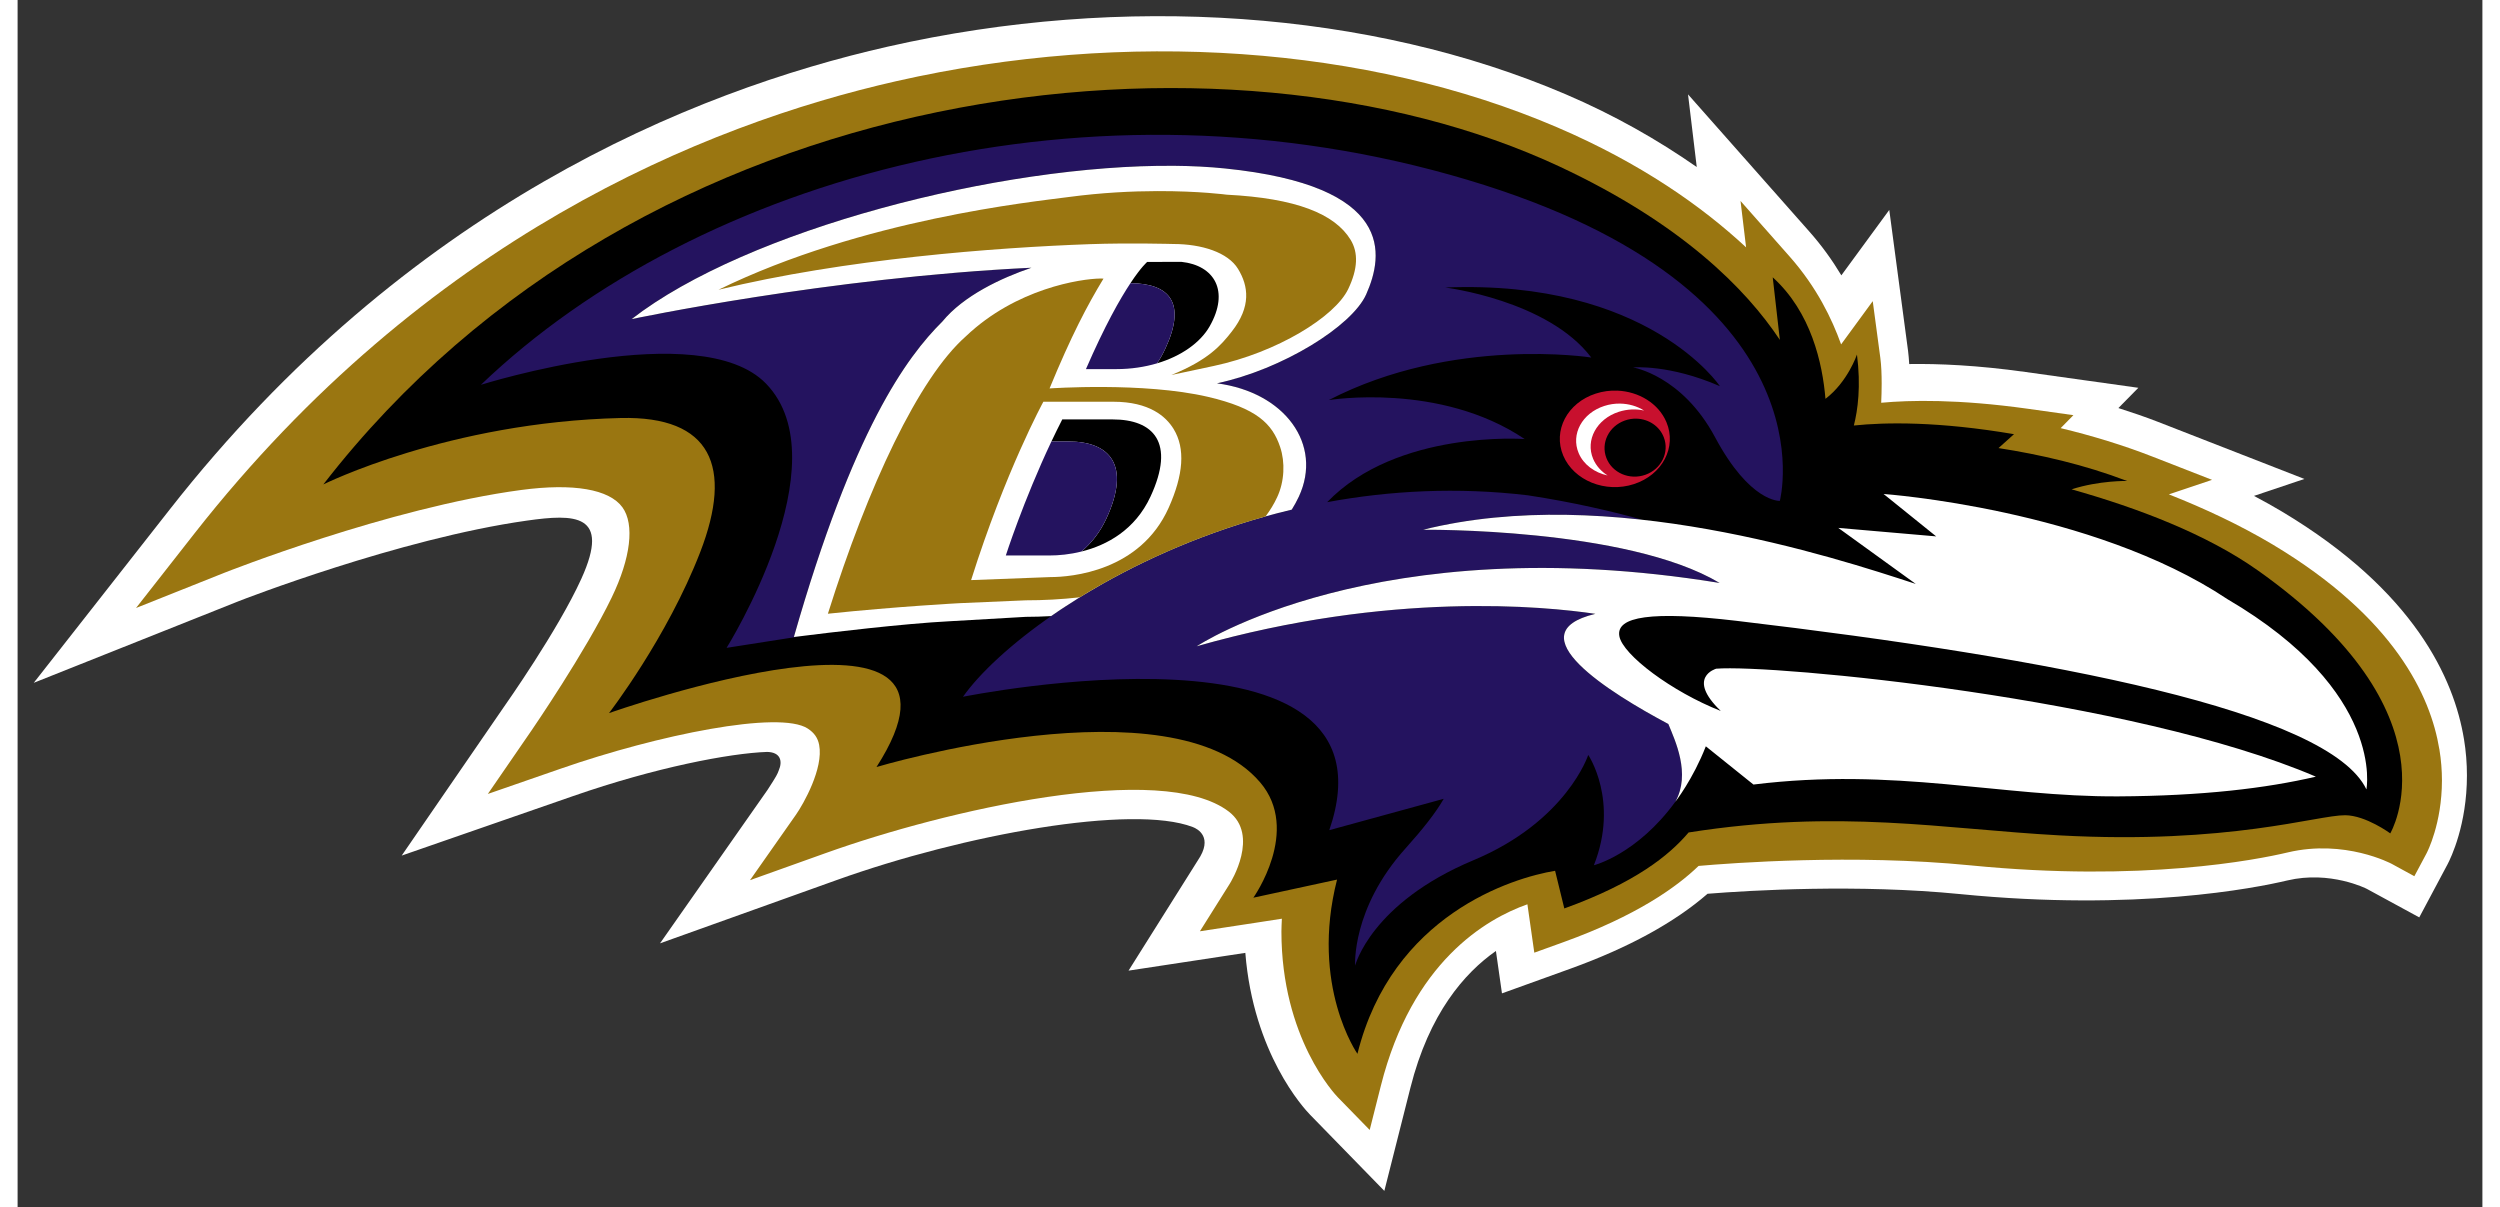
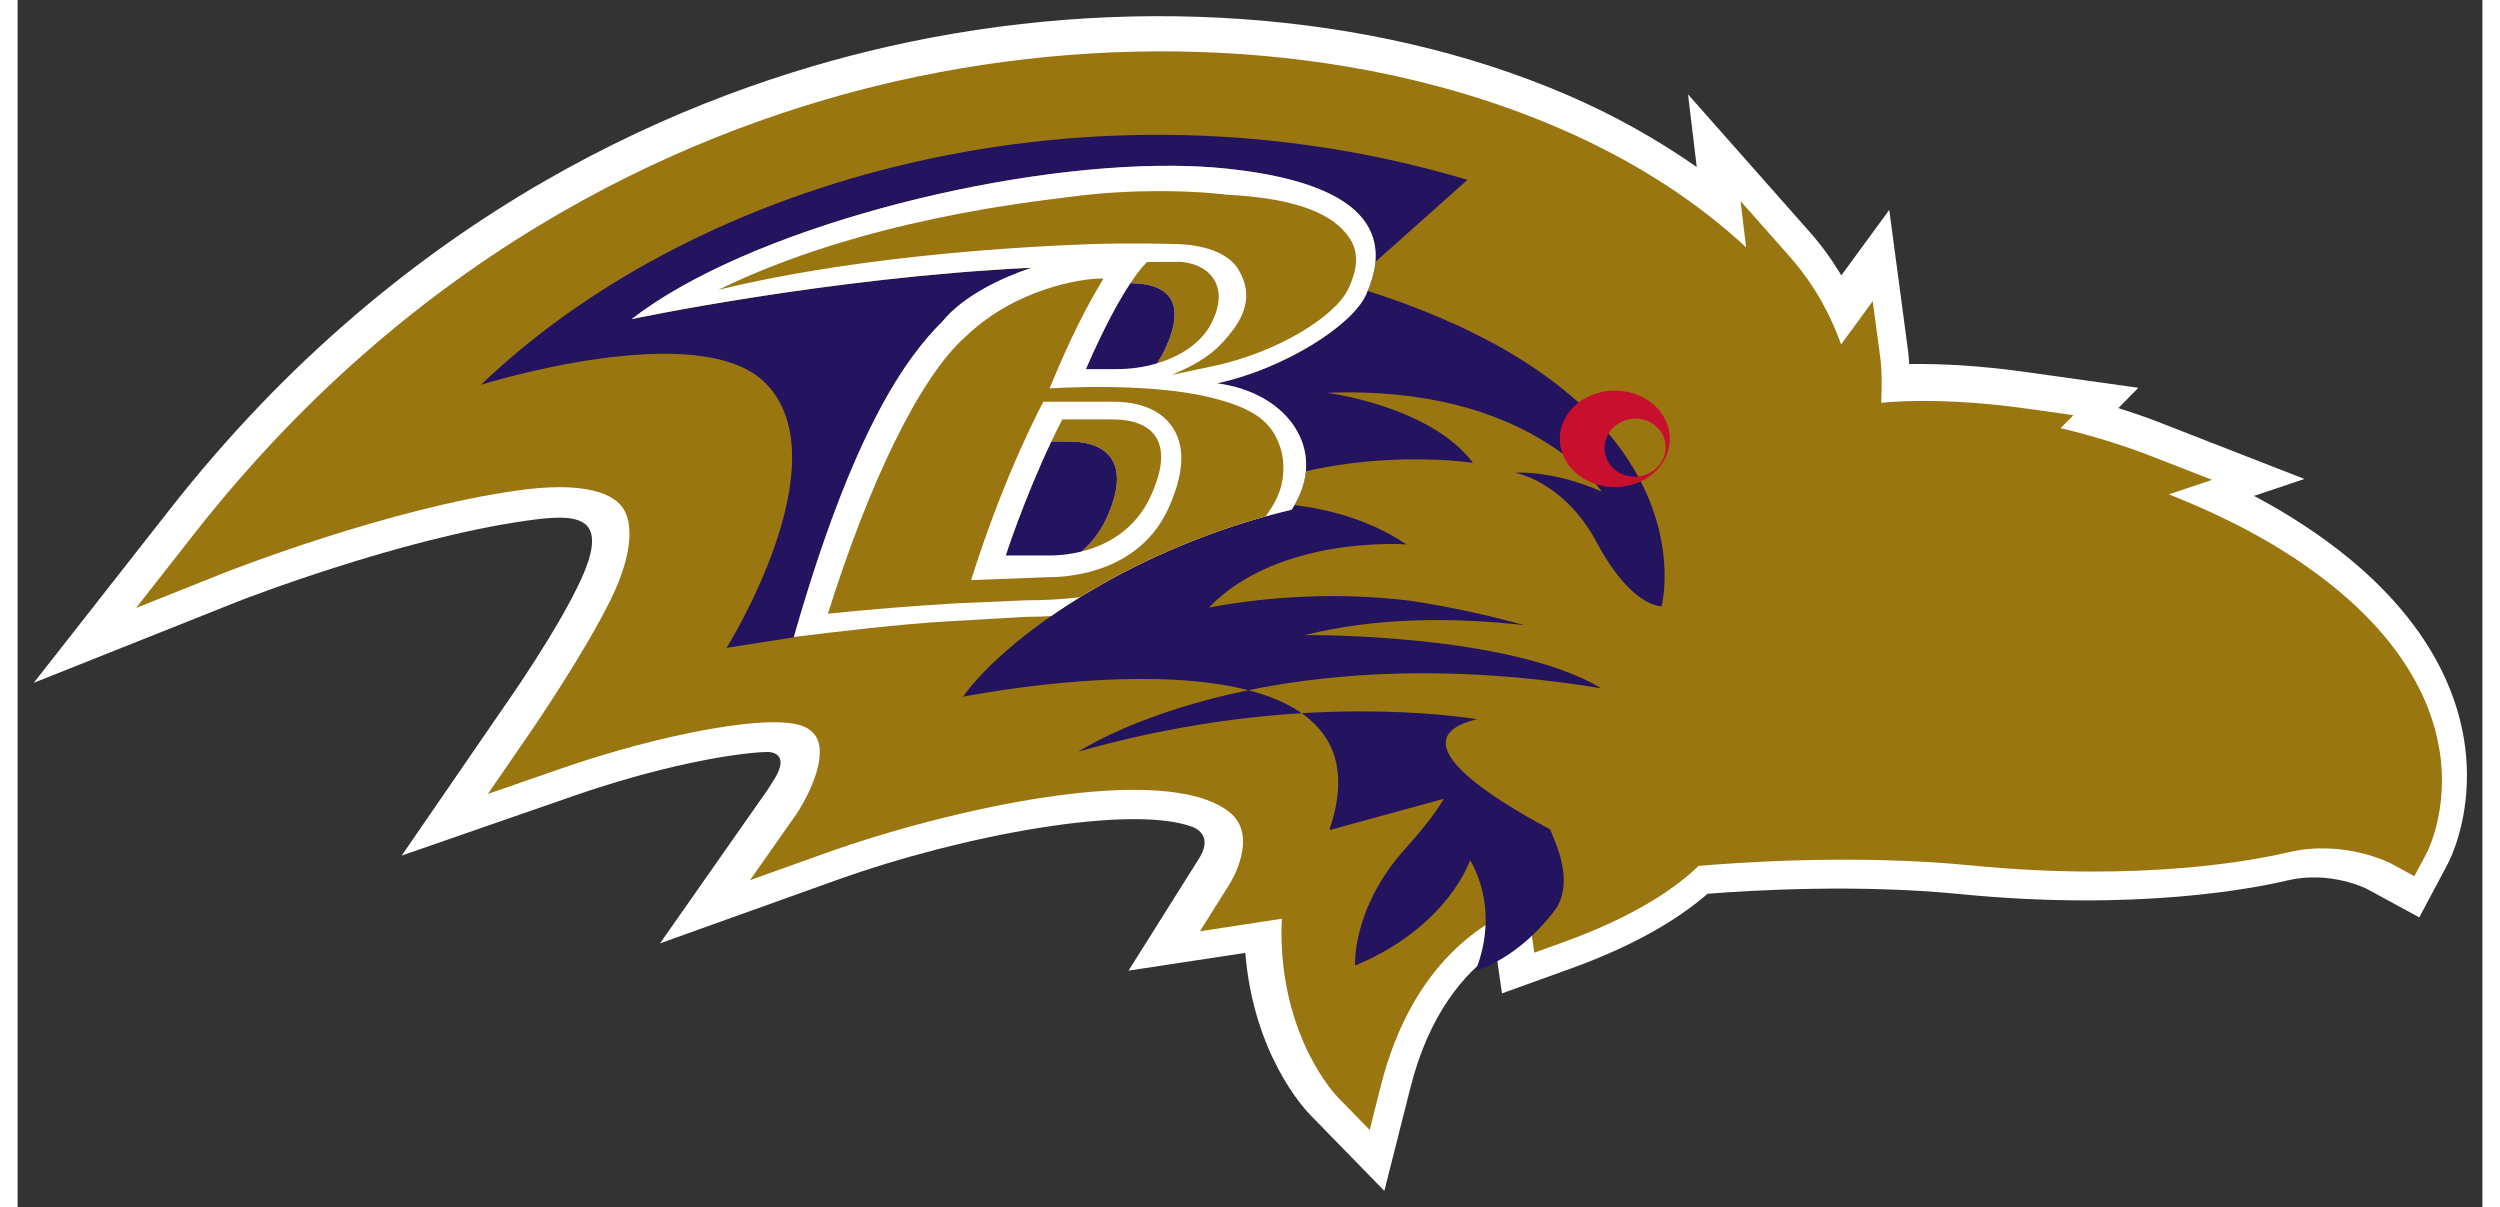
<svg xmlns="http://www.w3.org/2000/svg" width="296" height="142.91" viewBox="0 0 300 146.91">
  <rect x="0" y="0" width="300" height="146.91" fill="#333333" stroke="none" />
  <g transform="matrix(1.333 0 0 -1.333 -256.68 597.63)">
    <g transform="matrix(.366 0 0 .366 194.03 248.79)">
      <path d="m606.28 360.86c-2.458 14.963-12.316 36.939-45.385 56.712-2.234 1.336-4.58 2.637-6.997 3.917 6.186 2.081 12.582 4.228 12.582 4.228l-36.649 14.29c-3.136 1.224-6.426 2.326-9.756 3.397 2.422 2.458 4.978 5.054 4.978 5.054l-28.101 3.937c-12.143 1.703-21.721 2.096-29.06 1.989-0.071 1.183-0.163 2.275-0.286 3.254 0 0.01-4.692 35.195-4.692 35.195s-10.873-14.846-11.954-16.32c-2.31 3.85-4.932 7.471-7.941 10.873 0 5e-3 -30.309 34.277-30.309 34.277s1.209-10.083 2.178-18.13c-9.828 6.854-20.635 12.98-32.589 18.105-48.766 20.915-110.44 25.26-169.2 11.939-49.154-11.149-120.13-40.214-179.07-115.35l-34.022-43.37 51.209 20.4c0.408 0.163 39.938 15.575 71.818 20.068 11.888 1.678 20.992 1.81 13.602-14.474-5.824-12.852-19.054-31.61-19.191-31.798l-25.643-37.296 42.774 14.851c20.573 7.155 39.04 10.679 48.379 11.011 3.335-0.061 3.947-2.264 2.897-4.661-0.301-0.831-0.474-1.265-2.785-4.814l-26.821-38.281 43.993 15.759c31.926 11.455 73.899 18.998 88.913 13.26 1.224-0.464 5.192-2.57 1.26-8.338l-17.279-27.489s25.51 3.871 29.136 4.432c2.004-25.102 14.596-38.791 16.147-40.372l18.533-19.008 6.508 25.74c4.672 18.523 13.474 28.616 21.328 34.114 0-0.01 1.51-10.577 1.51-10.577l17.182 6.197c14.443 5.222 25.877 11.495 34.109 18.651 10.888 0.862 37.49 2.448 63.041-0.082 44.038-4.355 73.578 1.499 81.585 3.402 10.71 2.535 19.737-2.04 19.834-2.091l13.092-7.12 7.064 13.26c0.836 1.591 4.83 9.868 4.83 22.139 0 3.04-0.245 6.11-0.745 9.124" fill="#fff" />
      <path d="m600.14 358.31c-2.178 13.255-11.149 32.849-41.565 51.046-8.134 4.845-16.968 8.991-25.908 12.515l10.771 3.621-14.795 5.773c-7.329 2.861-15.03 5.217-22.97 7.13 1.525 1.545 3.177 3.233 3.177 3.233l-11.337 1.596c-17.462 2.443-29.519 2.162-36.613 1.499 0.066 1.53 0.117 3.147 0.117 4.779 0 2.285-0.087 4.534-0.326 6.355l-1.902 14.214s-6.895-9.42-7.89-10.781c-2.28 6.334-6.018 14.183-12.842 21.915l-12.25 13.857 1.387-11.567c-11.011 10.231-26.25 20.986-47.139 29.947-47.389 20.324-107.48 24.521-164.82 11.521-48.062-10.899-117.47-39.341-175.17-112.89l-14.54-18.549 21.894 8.731c0.408 0.158 41.132 16.289 74.236 20.716 12.98 1.724 21.94 0.189 25.22-4.34 3.06-4.243 2.076-12.638-2.678-22.476-6.508-13.5-19.808-32.88-19.941-33.084l-10.965-15.938 18.289 6.344c24.098 8.379 54.478 14.576 61.521 9.97 1.627-1.066 2.504-2.321 2.846-4.075 1.127-5.855-3.912-14.729-5.768-17.391l-11.48-16.356 18.819 6.732c30.064 10.781 83.966 23.144 100.63 10.373 7.706-5.911 0.505-17.59 0.184-18.08l-7.395-11.776 13.729 2.096s3.381 0.525 6.717 1.04c-0.041-1.076-0.112-2.167-0.112-3.193 0-26.576 13.444-40.708 14.091-41.381l7.931-8.129 2.785 11.021c7.803 30.937 26.27 41.647 36.562 45.278 0.286-2.05 1.719-12.072 1.719-12.072l7.344 2.652c18.013 6.503 28.101 13.637 33.64 18.992 8.287 0.724 38.648 3.019 67.799 0.143 42.932-4.253 71.466 1.392 79.193 3.228 14.234 3.366 25.801-2.79 25.923-2.851l5.651-3.086 3.034 5.686c0.194 0.357 3.85 7.471 3.85 18.227 0 2.417-0.189 5.018-0.643 7.783" fill="#9a7611" />
-       <path d="m554.8 402.94c-12.699 8.981-29.804 15.514-46.4 20.186 6.91 2.234 13.831 2.086 13.831 2.086-10.634 4.065-21.736 6.604-32.064 8.206l3.866 3.468c-18.916 3.223-32.12 2.978-39.953 2.162 0.984 3.876 1.785 9.797 0.775 17.702 0 0-2.295-6.814-7.859-11.047-0.734 8.843-3.56 21.634-13.158 30.314l1.78-15.611c-8.456 12.735-24.546 29.019-54.968 43.248-82.696 38.653-228.41 24.001-308.4-79.31 0 0 31.105 15.545 74.2 16.575 22.578 0.53 28.065-12.112 19.839-33.42-8.272-21.415-22.772-40.203-22.772-40.203s97.522 34.558 66.734-13.449c0 0 73.618 22.047 95.702-3.815 10.266-12-1.688-28.784-1.688-28.784l20.884 4.519c-6.773-26.525 5.085-43.467 5.085-43.467 8.619 34.675 38.673 43.911 49.312 45.66l2.3-9.394c17.83 6.446 26.214 13.306 31.008 18.957 37.755 5.936 63.393 0.862 92.499-0.724 42.396-2.315 64.311 5.069 71.313 5.024 5.141-0.046 11.235-4.529 11.235-4.529s17.62 29.743-33.099 65.647" />
-       <path d="m357.69 500.34c-93.85 28.004-191.78 0.913-246.13-51.138 0 0 54.713 17.218 71.125 0.301 19.089-19.671-9.833-65.923-9.833-65.923l18.916 2.963c-1.362-0.163-2.142-0.26-2.142-0.26 14.775 51.709 28.111 69.834 37.041 78.698 5.309 6.477 14.698 10.868 22.226 13.428-50.577-2.412-99.746-12.821-99.746-12.821 31.798 24.679 105.53 41.922 148.03 37.587 42.498-4.34 39.607-21.578 35.236-31.411-3.539-7.946-20.9-18.717-37.225-22.195 16.901-2.203 26.474-15.249 20.42-28.274-0.52-1.117-1.122-2.198-1.765-3.239-18.039-4.284-34.048-11.077-47.185-18.498-0.459-0.27-0.913-0.535-1.372-0.796-0.612-0.357-1.229-0.714-1.836-1.076-0.464-0.275-0.928-0.546-1.397-0.831-0.571-0.347-1.132-0.699-1.688-1.046-0.464-0.296-0.938-0.581-1.397-0.882-0.535-0.332-1.061-0.678-1.586-1.025-0.449-0.286-0.913-0.587-1.362-0.887-0.495-0.352-0.995-0.689-1.489-1.025-10.797-7.42-18.635-14.851-22.7-20.614 0 0 110.53 22.389 91.382-33.278l28.55 7.823c-2.014-3.519-5.202-7.538-9.537-12.373-13.495-14.989-12.566-29.238-12.566-29.238s3.963 15.591 29.498 26.28c23.287 9.731 28.657 26.275 28.657 26.275s7.757-11.465 1.408-27.52c0 0 10.725 2.678 20.324 15.846 3.912 6.997-0.092 15.32-1.749 19.395-14.606 7.767-38.51 22.629-18.207 27.479-12.648 1.887-51.178 5.692-99.455-8.094 0 0 44.63 29.81 130.46 15.8-23.19 13.841-74.001 13.27-74.001 13.27 17.682 4.422 36.751 4.478 54.728 2.494-7.227 2.009-17.049 4.35-28.601 6.105-17.651 2.091-34.502 1.158-50.041-1.714 17.462 18.125 49.276 15.744 49.276 15.744-21.216 14.295-48.878 9.721-48.878 9.721 31.013 16.05 65.494 10.618 65.494 10.618-10.843 14.316-36.445 17.468-36.445 17.468 50.755 2.055 68.534-24.618 68.534-24.618-12.653 5.513-21.665 4.682-21.665 4.682s12.199-1.979 20.456-17.411c8.746-16.351 16.162-15.881 16.162-15.881s13.908 52.683-77.928 80.09" fill="#24135f" />
+       <path d="m357.69 500.34c-93.85 28.004-191.78 0.913-246.13-51.138 0 0 54.713 17.218 71.125 0.301 19.089-19.671-9.833-65.923-9.833-65.923l18.916 2.963c-1.362-0.163-2.142-0.26-2.142-0.26 14.775 51.709 28.111 69.834 37.041 78.698 5.309 6.477 14.698 10.868 22.226 13.428-50.577-2.412-99.746-12.821-99.746-12.821 31.798 24.679 105.53 41.922 148.03 37.587 42.498-4.34 39.607-21.578 35.236-31.411-3.539-7.946-20.9-18.717-37.225-22.195 16.901-2.203 26.474-15.249 20.42-28.274-0.52-1.117-1.122-2.198-1.765-3.239-18.039-4.284-34.048-11.077-47.185-18.498-0.459-0.27-0.913-0.535-1.372-0.796-0.612-0.357-1.229-0.714-1.836-1.076-0.464-0.275-0.928-0.546-1.397-0.831-0.571-0.347-1.132-0.699-1.688-1.046-0.464-0.296-0.938-0.581-1.397-0.882-0.535-0.332-1.061-0.678-1.586-1.025-0.449-0.286-0.913-0.587-1.362-0.887-0.495-0.352-0.995-0.689-1.489-1.025-10.797-7.42-18.635-14.851-22.7-20.614 0 0 110.53 22.389 91.382-33.278l28.55 7.823c-2.014-3.519-5.202-7.538-9.537-12.373-13.495-14.989-12.566-29.238-12.566-29.238c23.287 9.731 28.657 26.275 28.657 26.275s7.757-11.465 1.408-27.52c0 0 10.725 2.678 20.324 15.846 3.912 6.997-0.092 15.32-1.749 19.395-14.606 7.767-38.51 22.629-18.207 27.479-12.648 1.887-51.178 5.692-99.455-8.094 0 0 44.63 29.81 130.46 15.8-23.19 13.841-74.001 13.27-74.001 13.27 17.682 4.422 36.751 4.478 54.728 2.494-7.227 2.009-17.049 4.35-28.601 6.105-17.651 2.091-34.502 1.158-50.041-1.714 17.462 18.125 49.276 15.744 49.276 15.744-21.216 14.295-48.878 9.721-48.878 9.721 31.013 16.05 65.494 10.618 65.494 10.618-10.843 14.316-36.445 17.468-36.445 17.468 50.755 2.055 68.534-24.618 68.534-24.618-12.653 5.513-21.665 4.682-21.665 4.682s12.199-1.979 20.456-17.411c8.746-16.351 16.162-15.881 16.162-15.881s13.908 52.683-77.928 80.09" fill="#24135f" />
      <path transform="matrix(.75 0 0 -.75 0 541.17)" d="m379.29 49.777c-57.656-0.5-142 21.178-180.42 50.998 0 0 65.56-13.879 133-17.096-10.037 3.414-22.556 9.268-29.635 17.904-11.907 11.818-29.689 35.986-49.389 104.93 0 0 1.04-0.13 2.856-0.348 8.452-1.074 33.865-4.126 48.92-4.894l25.357-1.463c2.754 0 5.582-0.096 8.451-0.252 0.32-0.211 0.639-0.442 0.959-0.652 0.66-0.449 1.327-0.898 1.986-1.367 0.598-0.401 1.216-0.803 1.814-1.184 0.7-0.462 3.36-2.149 3.978-2.543 0.741-0.462 1.49-0.932 2.252-1.395 0.626-0.381 1.242-0.74 1.861-1.107 0.809-0.483 1.633-0.96 2.449-1.436 0.612-0.347 1.216-0.7 1.828-1.061 17.517-9.894 38.862-18.952 62.914-24.664 0.857-1.387 1.66-2.827 2.353-4.316 8.072-17.367-4.693-34.762-27.229-37.699 21.767-4.638 44.916-18.999 49.635-29.594 5.828-13.11 9.682-36.094-46.982-41.881-5.313-0.542-10.991-0.831-16.955-0.883zm2.465 31.945c10.948 1.163 16.15 9.661 9.363 21.514-3.087 5.352-9.364 9.84-17.477 12.254 0.966-1.394 1.904-3.02 2.781-4.924 7.004-15.035 1.625-21.636-11.607-21.752 3.597-5.44 5.562-7.059 5.562-7.059zm-39.623 52.414h16.768c13.484 0 20.985 7.589 12.566 25.697-5.107 10.989-14.381 16.128-22.963 18.25 3.25-2.747 6.127-6.303 8.275-10.92 8.405-18.102 0.918-25.691-12.58-25.691h-5.678c1.149-2.428 2.36-4.881 3.611-7.336z" fill="#fff" />
      <path transform="matrix(.75 0 0 -.75 0 541.17)" d="m364.81 88.814c-3.488 5.263-8.513 14.102-14.803 28.586h10.158c4.842 0 9.384-0.7 13.471-1.91 0.966-1.394 1.904-3.02 2.781-4.924 7.004-15.035 1.625-21.636-11.607-21.752zm-26.295 52.658c-9.35 19.795-15.164 37.924-15.164 37.924h14.484c3.121 0 6.827-0.34 10.662-1.312 3.25-2.747 6.127-6.303 8.275-10.92 8.405-18.102 0.918-25.691-12.58-25.691z" fill="#24135f" />
      <path transform="matrix(.75 0 0 -.75 0 541.17)" d="m373.79 58.188c-8.396 0.022-18.56 0.502-29.592 1.978-11.642 1.557-68.231 7.317-116.42 30.838 42.14-10.261 91.943-14.022 123.47-15.164 13.26-0.469 27.826-0.055 27.826-0.055 9.432 0 18.175 2.788 21.527 8.289 3.475 5.692 4.435 12.519-2.1 20.855-3.597 4.597-7.82 9.438-20.08 14.43l14.129-3.012c21.121-4.515 40.291-16.382 44.697-25.582 3.216-6.718 3.4-12.104 0.803-16.367-5.297-8.697-18.232-13.846-41.195-15.016 0 0-9.081-1.232-23.074-1.195zm-19.023 29.082c-6.437 0.088-27.98 3.265-44.766 19.279-15.592 13.784-32.436 49.585-45.832 92.221 23.045-2.421 43.936-3.516 43.936-3.516l21.91-0.945c5.76 0 11.818-0.311 17.932-0.998 16.796-10.363 37.813-20.232 61.811-26.916 1.516-2.02 2.823-4.154 3.863-6.412 2.414-5.175 2.693-11.607 0.973-16.693-2.591-7.718-7.752-12.858-24.018-16.666-21.406-4.998-52.674-2.795-52.674-2.795 7.194-17.469 12.567-27.684 17.945-36.537-0.289-0.019-0.651-0.027-1.08-0.021zm-18.926 40.984h23.27c12.009 0 17.531 4.924 20.061 9.072 3.964 6.494 3.257 15.245-1.652 26.207-9.472 21.141-32.422 23.045-39.311 23.045l-26.404 1.006c11.444-36.312 24.037-59.33 24.037-59.33z" fill="#9a7611" />
      <path transform="matrix(.75 0 0 -.75 0 541.17)" d="m526.75 124.56c-2.374-0.095-4.807 0.216-7.174 0.986-9.472 3.067-14.313 12.309-10.805 20.625 3.509 8.31 14.041 12.566 23.514 9.479 9.479-3.08 14.313-12.308 10.805-20.617-2.632-6.242-9.218-10.189-16.34-10.473zm6.469 9.324c3.953 0.134 7.58 2.477 9.008 6.215 1.918 4.978-0.822 10.546-6.106 12.443-5.284 1.884-11.097-0.61-13.008-5.602-1.911-4.978 0.841-10.54 6.111-12.424 1.321-0.476 2.676-0.678 3.994-0.633z" fill="#c8102e" />
-       <path transform="matrix(.75 0 0 -.75 0 541.17)" d="m527.67 128.87c-1.745-0.026-3.53 0.228-5.271 0.797-7.344 2.38-11.152 9.383-8.5 15.666 1.618 3.849 5.318 6.522 9.629 7.447-2.122-1.34-3.829-3.216-4.809-5.521-2.638-6.242 1.176-13.26 8.5-15.646 2.829-0.918 5.76-1.021 8.439-0.43-2.287-1.445-5.081-2.268-7.988-2.312zm87.65 30.064 17.504 14.109-32.566-2.822 25.779 18.639c-27.662-9.044-102.17-33.456-163.91-18.02 0 0 67.748-0.762 98.668 17.693-114.44-18.68-173.95 21.066-173.95 21.066 64.369-18.38 115.74-13.307 132.61-10.791-27.071 6.467 4.8 26.282 24.275 36.639 2.21 5.433 7.549 16.53 2.326 25.873 0 0 5.867-7.467 10.145-18.449l15.838 12.717c47.274-5.834 82.144 4.128 121.29 3.938 28.152-0.156 49.217-2.693 65.789-6.562-61.166-26.214-180.92-37.427-199.47-35.91 0 0-10.138 2.856 1.531 14.062-16.32-6.426-32.613-18.673-33.742-24.875-1.19-6.589 10.73-8.432 38.957-5.113 105.7 12.485 197.18 30.178 209.54 56.072 0 0 6.454-32.415-46.246-63.287-45.091-30.063-114.37-34.979-114.37-34.979z" fill="#fff" />
    </g>
  </g>
</svg>